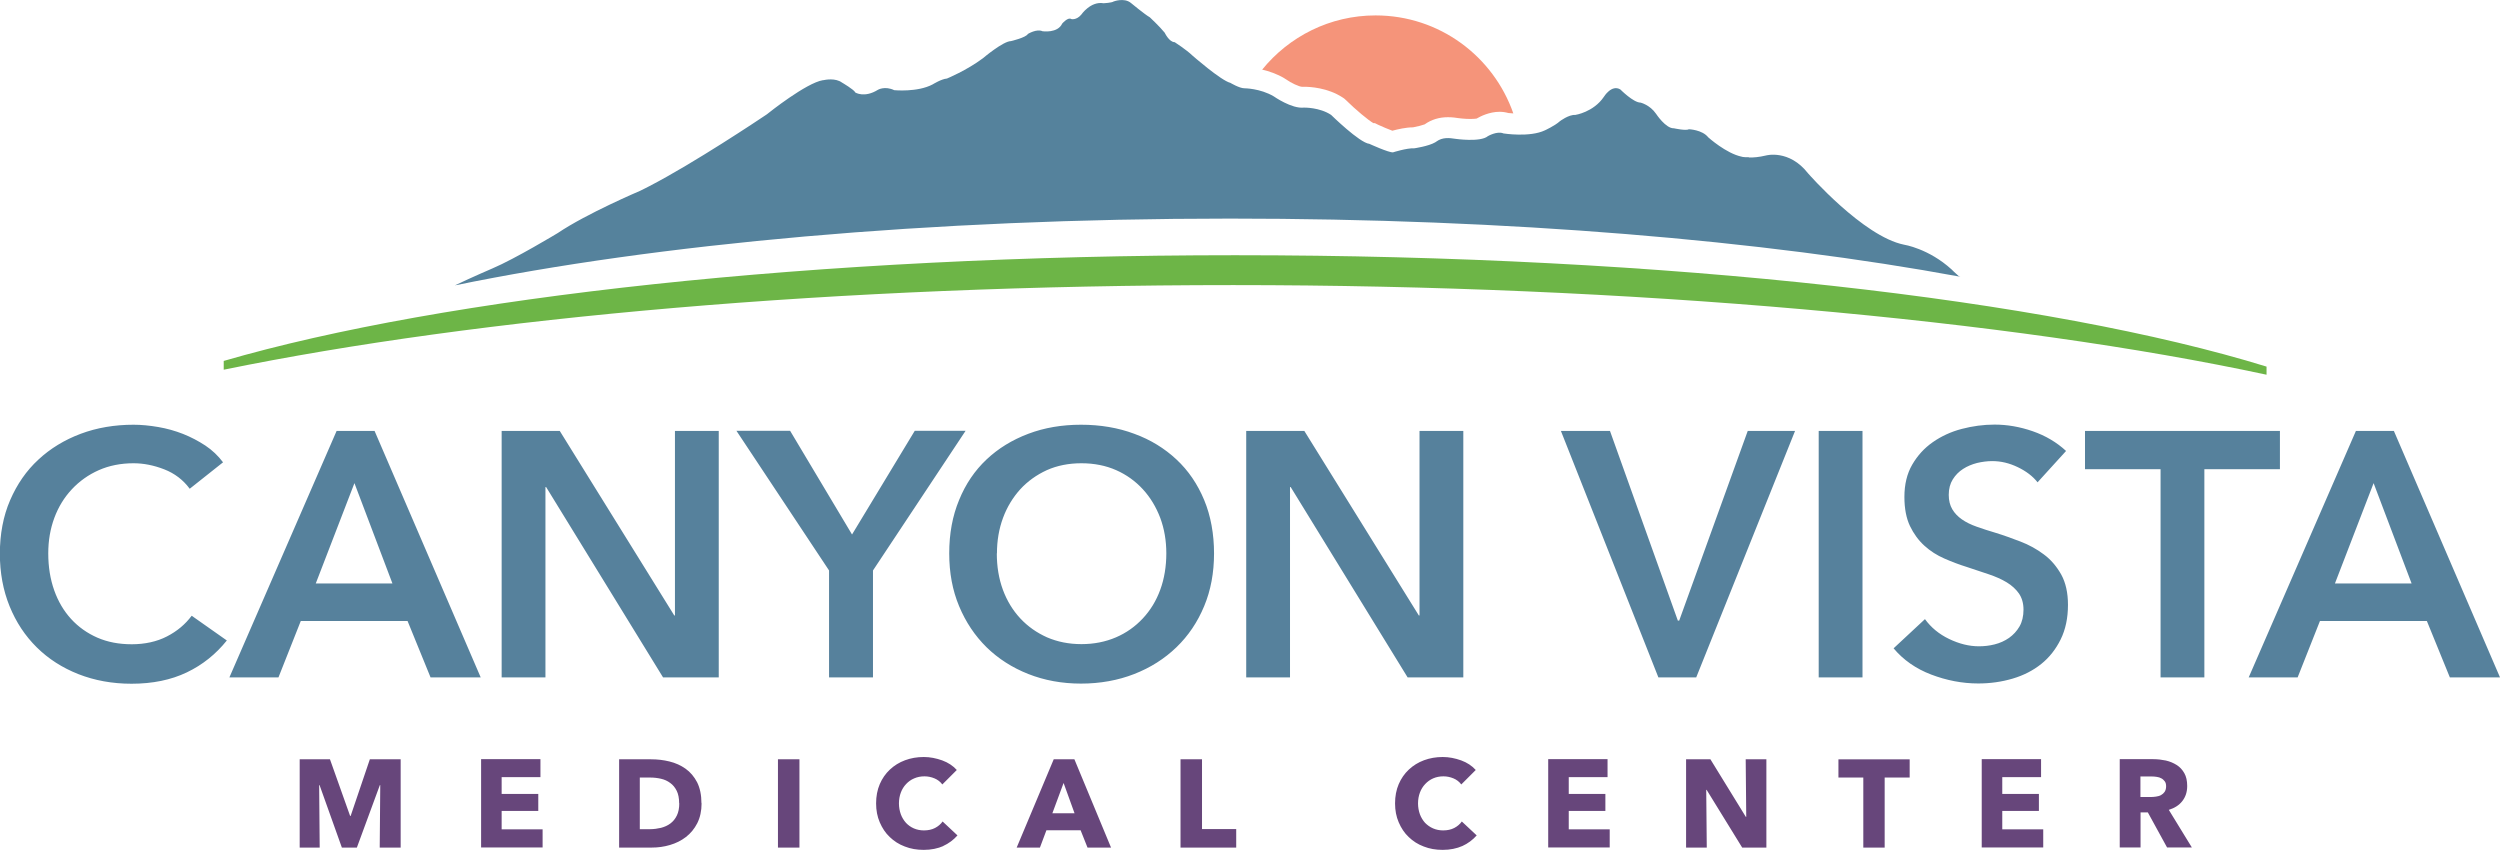
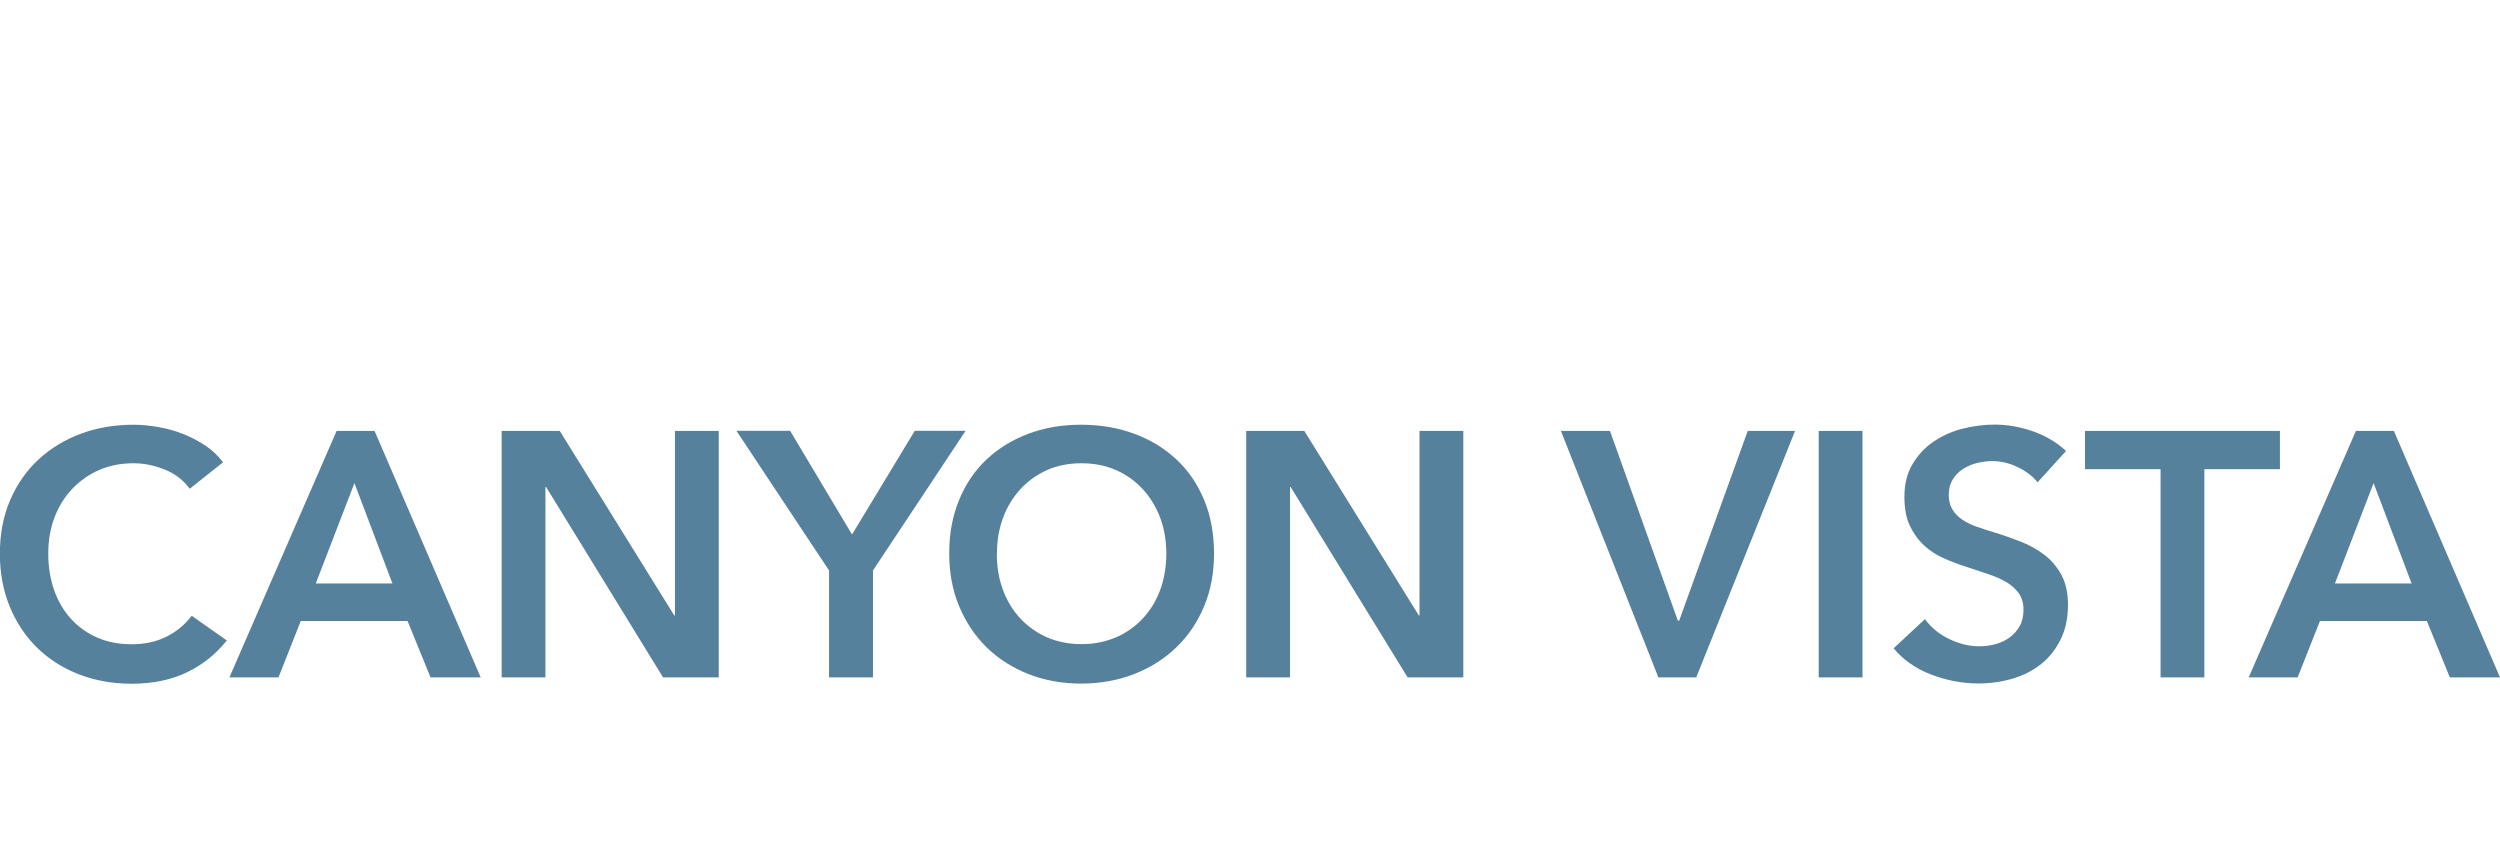
<svg xmlns="http://www.w3.org/2000/svg" id="b" data-name="Layer 2" viewBox="0 0 184.94 62.88">
  <defs>
    <style> .d { fill: #55829c; } .e { fill: #67467b; } .f { fill: #56819c; } .g { fill: #f5947a; } .h { fill: #6db547; } </style>
  </defs>
  <g id="c" data-name="Layer 1">
    <g>
-       <path class="d" d="M144.97,20.49c-.35-.3-.59-.55-.59-.55-1.71-1.56-3.53-1.84-3.53-1.84-3.02-.61-7.1-5.28-7.1-5.28-1.4-1.79-3.1-1.32-3.1-1.32-.54.13-.97.16-1.28.15v-.02c-.15.01-.3,0-.45-.02-.03,0-.06-.01-.08-.02-1.15-.24-2.47-1.43-2.47-1.43-.45-.57-1.44-.6-1.44-.6-.19.13-1.1-.07-1.1-.07-.6.03-1.32-1.07-1.32-1.07-.46-.67-1.15-.83-1.15-.83-.53,0-1.49-.97-1.49-.97-.65-.4-1.22.54-1.22.54-.77,1.14-2.11,1.34-2.11,1.34-.5-.03-1.15.47-1.15.47-.36.33-1.1.67-1.1.67-1.13.54-3.07.23-3.07.23-.46-.2-1.15.2-1.15.2-.55.47-2.4.2-2.4.2-.45-.07-.96-.13-1.41.2-.03.02-.06.04-.09.06-.5.29-1.54.44-1.54.44-.55-.03-1.58.3-1.58.3-.31.03-1.75-.63-1.75-.63-.72-.07-2.83-2.14-2.83-2.14-.86-.57-2.01-.54-2.01-.54-.91.1-2.23-.83-2.23-.83-1.01-.6-2.18-.6-2.18-.6-.36,0-1.03-.4-1.03-.4-.7-.17-2.83-2.04-2.83-2.04-.41-.4-1.29-.97-1.29-.97-.41,0-.74-.7-.74-.7-.38-.47-1.1-1.14-1.1-1.14-.36-.2-1.41-1.07-1.41-1.07-.5-.4-1.27-.1-1.27-.1-.14.1-.74.13-.74.13-.96-.17-1.65.84-1.65.84-.36.43-.74.33-.74.33-.24-.17-.67.33-.67.33-.34.74-1.46.57-1.46.57-.43-.2-1.08.2-1.08.2-.14.27-1.25.53-1.25.53-.58,0-2.08,1.27-2.08,1.27-1.2.9-2.66,1.5-2.66,1.5-.41.03-1.05.43-1.05.43-1.12.6-2.85.43-2.85.43-.69-.33-1.2-.03-1.2-.03-1.01.63-1.68.2-1.68.2-.07-.2-.98-.73-.98-.73-.49-.36-1.23-.21-1.38-.18-.02,0-.03,0-.03,0-1.24.2-4.04,2.44-4.04,2.44-.05.05-.13.1-.22.16-.4.27-5.29,3.54-8.6,5.25-.24.13-.48.24-.7.35,0,0-3.91,1.66-6.06,3.11,0,0-3.16,1.91-4.84,2.62,0,0-1.38.59-2.77,1.25,14.88-3.06,35.08-4.94,57.33-4.94,20.65,0,39.52,1.62,54.03,4.3" />
-       <path class="h" d="M91.42,18.88c-31.16,0-58.63,3.1-74.87,7.82v.65c18.83-3.86,45.33-6.26,74.68-6.26s57.52,2.56,76.44,6.63v-.6c-16.03-4.95-44.19-8.24-76.25-8.24" />
-       <path class="e" d="M28.09,62.7l.04-4.62h-.03l-1.7,4.62h-1.11l-1.65-4.62h-.03l.04,4.62h-1.48v-6.53h2.24l1.49,4.19h.04l1.42-4.19h2.28v6.53h-1.55ZM40.14,62.7v-1.35h-3.03v-1.36h2.71v-1.26h-2.71v-1.24h2.87v-1.33h-4.39v6.53h4.55ZM51.89,59.42c0-.61-.11-1.13-.32-1.55-.22-.42-.5-.75-.85-1-.35-.25-.75-.43-1.2-.54-.45-.11-.9-.16-1.36-.16h-2.36v6.53h2.43c.45,0,.89-.06,1.33-.19s.83-.32,1.18-.59c.35-.27.63-.61.84-1.02.21-.42.32-.91.32-1.48M50.25,59.42c0,.36-.06.67-.18.91-.12.25-.28.44-.48.59-.2.15-.43.25-.69.32-.26.06-.53.1-.82.1h-.75v-3.82h.78c.27,0,.53.03.79.09.26.06.48.16.68.31.2.14.36.34.48.58.12.24.18.55.18.92M57.55,62.7h1.59v-6.53h-1.59v6.53ZM69.76,62.59c.42-.19.78-.46,1.07-.79l-1.1-1.03c-.14.2-.33.36-.56.48-.23.12-.51.18-.82.18-.27,0-.52-.05-.75-.15-.23-.1-.42-.24-.58-.41-.16-.18-.29-.39-.38-.63-.09-.25-.14-.52-.14-.81s.05-.56.14-.8c.09-.24.22-.45.39-.63.17-.18.36-.32.6-.42.23-.1.48-.15.76-.15.25,0,.5.05.74.15.24.1.43.25.58.45l1.07-1.07c-.28-.31-.64-.55-1.08-.71-.45-.16-.9-.25-1.36-.25-.5,0-.96.08-1.39.24-.43.16-.8.39-1.12.69-.32.3-.57.66-.75,1.08-.18.42-.27.9-.27,1.42s.09.98.27,1.4c.18.42.42.79.74,1.09.31.3.68.54,1.11.7.43.17.89.25,1.4.25.55,0,1.04-.1,1.47-.29M82.19,62.7l-2.71-6.53h-1.53l-2.74,6.53h1.72l.48-1.28h2.53l.51,1.28h1.75ZM79.49,60.16h-1.64l.83-2.24.81,2.24ZM91.45,62.7v-1.37h-2.53v-5.16h-1.59v6.53h4.11ZM108.17,62.59c.42-.19.78-.46,1.07-.79l-1.1-1.03c-.14.2-.33.36-.56.48-.23.12-.51.18-.82.18-.27,0-.52-.05-.75-.15-.23-.1-.42-.24-.59-.41-.16-.18-.29-.39-.38-.63-.09-.25-.14-.52-.14-.81s.05-.56.14-.8c.09-.24.22-.45.39-.63.17-.18.36-.32.59-.42.23-.1.48-.15.76-.15.25,0,.5.05.74.15.24.1.43.25.58.45l1.07-1.07c-.28-.31-.64-.55-1.08-.71-.45-.16-.9-.25-1.36-.25-.5,0-.96.08-1.39.24-.43.16-.8.39-1.12.69-.32.3-.57.66-.75,1.08-.18.42-.27.9-.27,1.42s.09.98.27,1.4c.18.42.42.79.74,1.09.31.3.68.54,1.11.7.43.17.89.25,1.4.25.55,0,1.04-.1,1.47-.29M119.08,62.7v-1.35h-3.03v-1.36h2.71v-1.26h-2.71v-1.24h2.87v-1.33h-4.39v6.53h4.55ZM130.67,62.7v-6.53h-1.53l.04,4.26h-.03l-2.62-4.26h-1.8v6.53h1.53l-.04-4.27h.03l2.63,4.27h1.79ZM141.27,57.52v-1.35h-5.27v1.35h1.84v5.18h1.58v-5.18h1.84ZM151.15,62.7v-1.35h-3.03v-1.36h2.71v-1.26h-2.71v-1.24h2.87v-1.33h-4.39v6.53h4.55ZM162.15,62.7l-1.71-2.79c.42-.13.76-.34,1-.65s.36-.67.36-1.12c0-.38-.07-.69-.21-.94-.14-.25-.33-.46-.57-.61s-.5-.26-.8-.33c-.3-.06-.6-.1-.92-.1h-2.49v6.53h1.54v-2.59h.54l1.42,2.59h1.84ZM160.24,58.17c0,.17-.04.3-.11.41-.07.1-.16.18-.27.24-.11.06-.24.09-.37.11-.14.02-.27.03-.4.03h-.75v-1.52h.84c.12,0,.24.01.37.03.13.02.24.05.34.11.1.05.18.13.25.22.07.09.1.22.1.37" />
      <path class="f" d="M14.03,36.15c-.48-.65-1.11-1.13-1.88-1.43-.77-.3-1.53-.45-2.27-.45-.94,0-1.8.17-2.57.51-.77.34-1.44.82-2,1.42-.56.6-.99,1.3-1.29,2.11-.3.81-.45,1.68-.45,2.63,0,1,.15,1.91.44,2.73.29.82.71,1.53,1.25,2.12.54.59,1.19,1.05,1.94,1.38.76.33,1.6.49,2.55.49s1.85-.19,2.6-.58c.76-.39,1.36-.9,1.83-1.53l2.6,1.83c-.81,1.01-1.79,1.8-2.96,2.36-1.17.56-2.53.84-4.09.84-1.42,0-2.73-.24-3.93-.71-1.19-.47-2.22-1.13-3.08-1.98-.86-.85-1.53-1.86-2.01-3.04-.48-1.18-.72-2.48-.72-3.9s.25-2.78.76-3.95c.51-1.18,1.2-2.18,2.09-3,.88-.82,1.93-1.46,3.13-1.91,1.2-.45,2.51-.67,3.91-.67.58,0,1.19.06,1.83.17.64.11,1.24.28,1.83.51.58.23,1.13.52,1.65.86.51.34.95.76,1.31,1.24l-2.47,1.96ZM16.97,50.11h3.63l1.65-4.17h7.9l1.7,4.17h3.71l-7.85-18.23h-2.81l-7.93,18.23ZM23.36,43.16l2.86-7.42,2.81,7.42h-5.67ZM37.11,50.11h3.24v-14.08h.05l8.65,14.08h4.12v-18.23h-3.24v13.65h-.05l-8.47-13.65h-4.3v18.23ZM61.34,50.11h3.24v-7.91l6.85-10.33h-3.76l-4.64,7.67-4.58-7.67h-3.97l6.85,10.33v7.91ZM70.22,40.94c0,1.43.24,2.73.73,3.9.49,1.18,1.17,2.19,2.03,3.04.87.85,1.9,1.51,3.09,1.98,1.19.47,2.49.71,3.9.71s2.74-.24,3.94-.71c1.2-.47,2.24-1.13,3.12-1.98.88-.85,1.56-1.86,2.05-3.04.49-1.17.73-2.48.73-3.9s-.24-2.78-.73-3.95c-.49-1.18-1.17-2.18-2.05-3-.88-.82-1.91-1.46-3.12-1.9-1.2-.45-2.52-.67-3.94-.67s-2.71.22-3.9.67c-1.19.45-2.22,1.08-3.09,1.9-.87.82-1.55,1.82-2.03,3-.49,1.18-.73,2.49-.73,3.95M73.75,40.94c0-.94.15-1.82.45-2.63.3-.81.73-1.51,1.27-2.11.55-.6,1.21-1.07,1.97-1.42.76-.34,1.62-.51,2.56-.51s1.8.17,2.57.51c.77.34,1.43.82,1.98,1.42.55.6.97,1.3,1.28,2.11.3.81.45,1.68.45,2.63s-.15,1.88-.45,2.69c-.3.82-.73,1.52-1.29,2.12-.56.6-1.22,1.07-1.99,1.4-.77.33-1.62.5-2.55.5s-1.77-.17-2.54-.5c-.76-.34-1.42-.8-1.98-1.4-.56-.6-.99-1.31-1.29-2.12-.3-.82-.45-1.71-.45-2.69M92.19,50.11h3.24v-14.08h.05l8.65,14.08h4.12v-18.23h-3.24v13.65h-.05l-8.47-13.65h-4.3v18.23ZM122.67,50.11h2.81l7.31-18.23h-3.5l-5.07,14.03h-.1l-5.02-14.03h-3.63l7.21,18.23ZM134.54,50.11h3.24v-18.23h-3.24v18.23ZM152.85,33.37c-.7-.65-1.53-1.14-2.48-1.47-.95-.33-1.89-.49-2.82-.49-.82,0-1.63.11-2.43.32-.8.21-1.51.54-2.14.98-.63.44-1.13.99-1.52,1.66-.39.67-.58,1.47-.58,2.39,0,.86.14,1.58.41,2.15.28.58.63,1.06,1.07,1.46.44.4.93.71,1.48.95.55.24,1.1.45,1.65.62.57.19,1.11.37,1.62.54s.96.37,1.34.6c.38.23.68.51.9.82.22.32.34.72.34,1.2s-.1.91-.3,1.25c-.2.34-.45.61-.77.84-.32.22-.67.38-1.07.48-.39.1-.78.14-1.16.14-.72,0-1.45-.18-2.2-.54-.75-.36-1.34-.85-1.79-1.47l-2.32,2.16c.72.86,1.65,1.51,2.78,1.94s2.29.66,3.48.66c.89,0,1.74-.12,2.55-.36.81-.24,1.51-.6,2.11-1.08.6-.48,1.08-1.09,1.44-1.82.36-.73.54-1.58.54-2.56,0-.89-.17-1.64-.5-2.24-.34-.6-.76-1.1-1.29-1.49-.52-.39-1.1-.71-1.73-.95-.63-.24-1.23-.46-1.82-.64-.52-.15-.99-.31-1.42-.46-.43-.15-.79-.33-1.09-.54-.3-.21-.54-.46-.71-.75-.17-.29-.26-.64-.26-1.06,0-.45.1-.83.3-1.15.2-.32.45-.57.76-.77.31-.2.65-.34,1.03-.44.38-.09.76-.14,1.13-.14.64,0,1.27.15,1.89.45s1.11.67,1.46,1.12l2.11-2.32ZM159.83,50.11h3.24v-15.4h5.59v-2.83h-14.42v2.83h5.59v15.4ZM166.34,50.11h3.63l1.65-4.17h7.91l1.7,4.17h3.71l-7.85-18.23h-2.81l-7.93,18.23ZM172.73,43.16l2.86-7.42,2.81,7.42h-5.67Z" />
-       <path class="g" d="M95.02,5.8l.05.03.05.03c.39.28.98.55,1.19.56h.05s.06,0,.06,0c0,0,.03,0,.08,0,.38,0,1.71.06,2.82.79l.12.08.11.1c.74.73,1.68,1.51,2.05,1.72h.11s.24.12.24.12c.33.15.77.34,1.05.44.41-.11,1.01-.25,1.53-.25.33-.06.71-.16.86-.22.49-.35,1.07-.53,1.72-.53.32,0,.61.04.79.07,0,0,.43.06.88.06.24,0,.39-.02.46-.03l.07-.04c.19-.11.86-.46,1.62-.46.22,0,.44.03.65.09.09,0,.22.02.37.03-1.47-4.22-5.47-7.25-10.19-7.25-3.39,0-6.41,1.57-8.39,4.01.51.12,1.09.31,1.66.65" />
    </g>
  </g>
</svg>